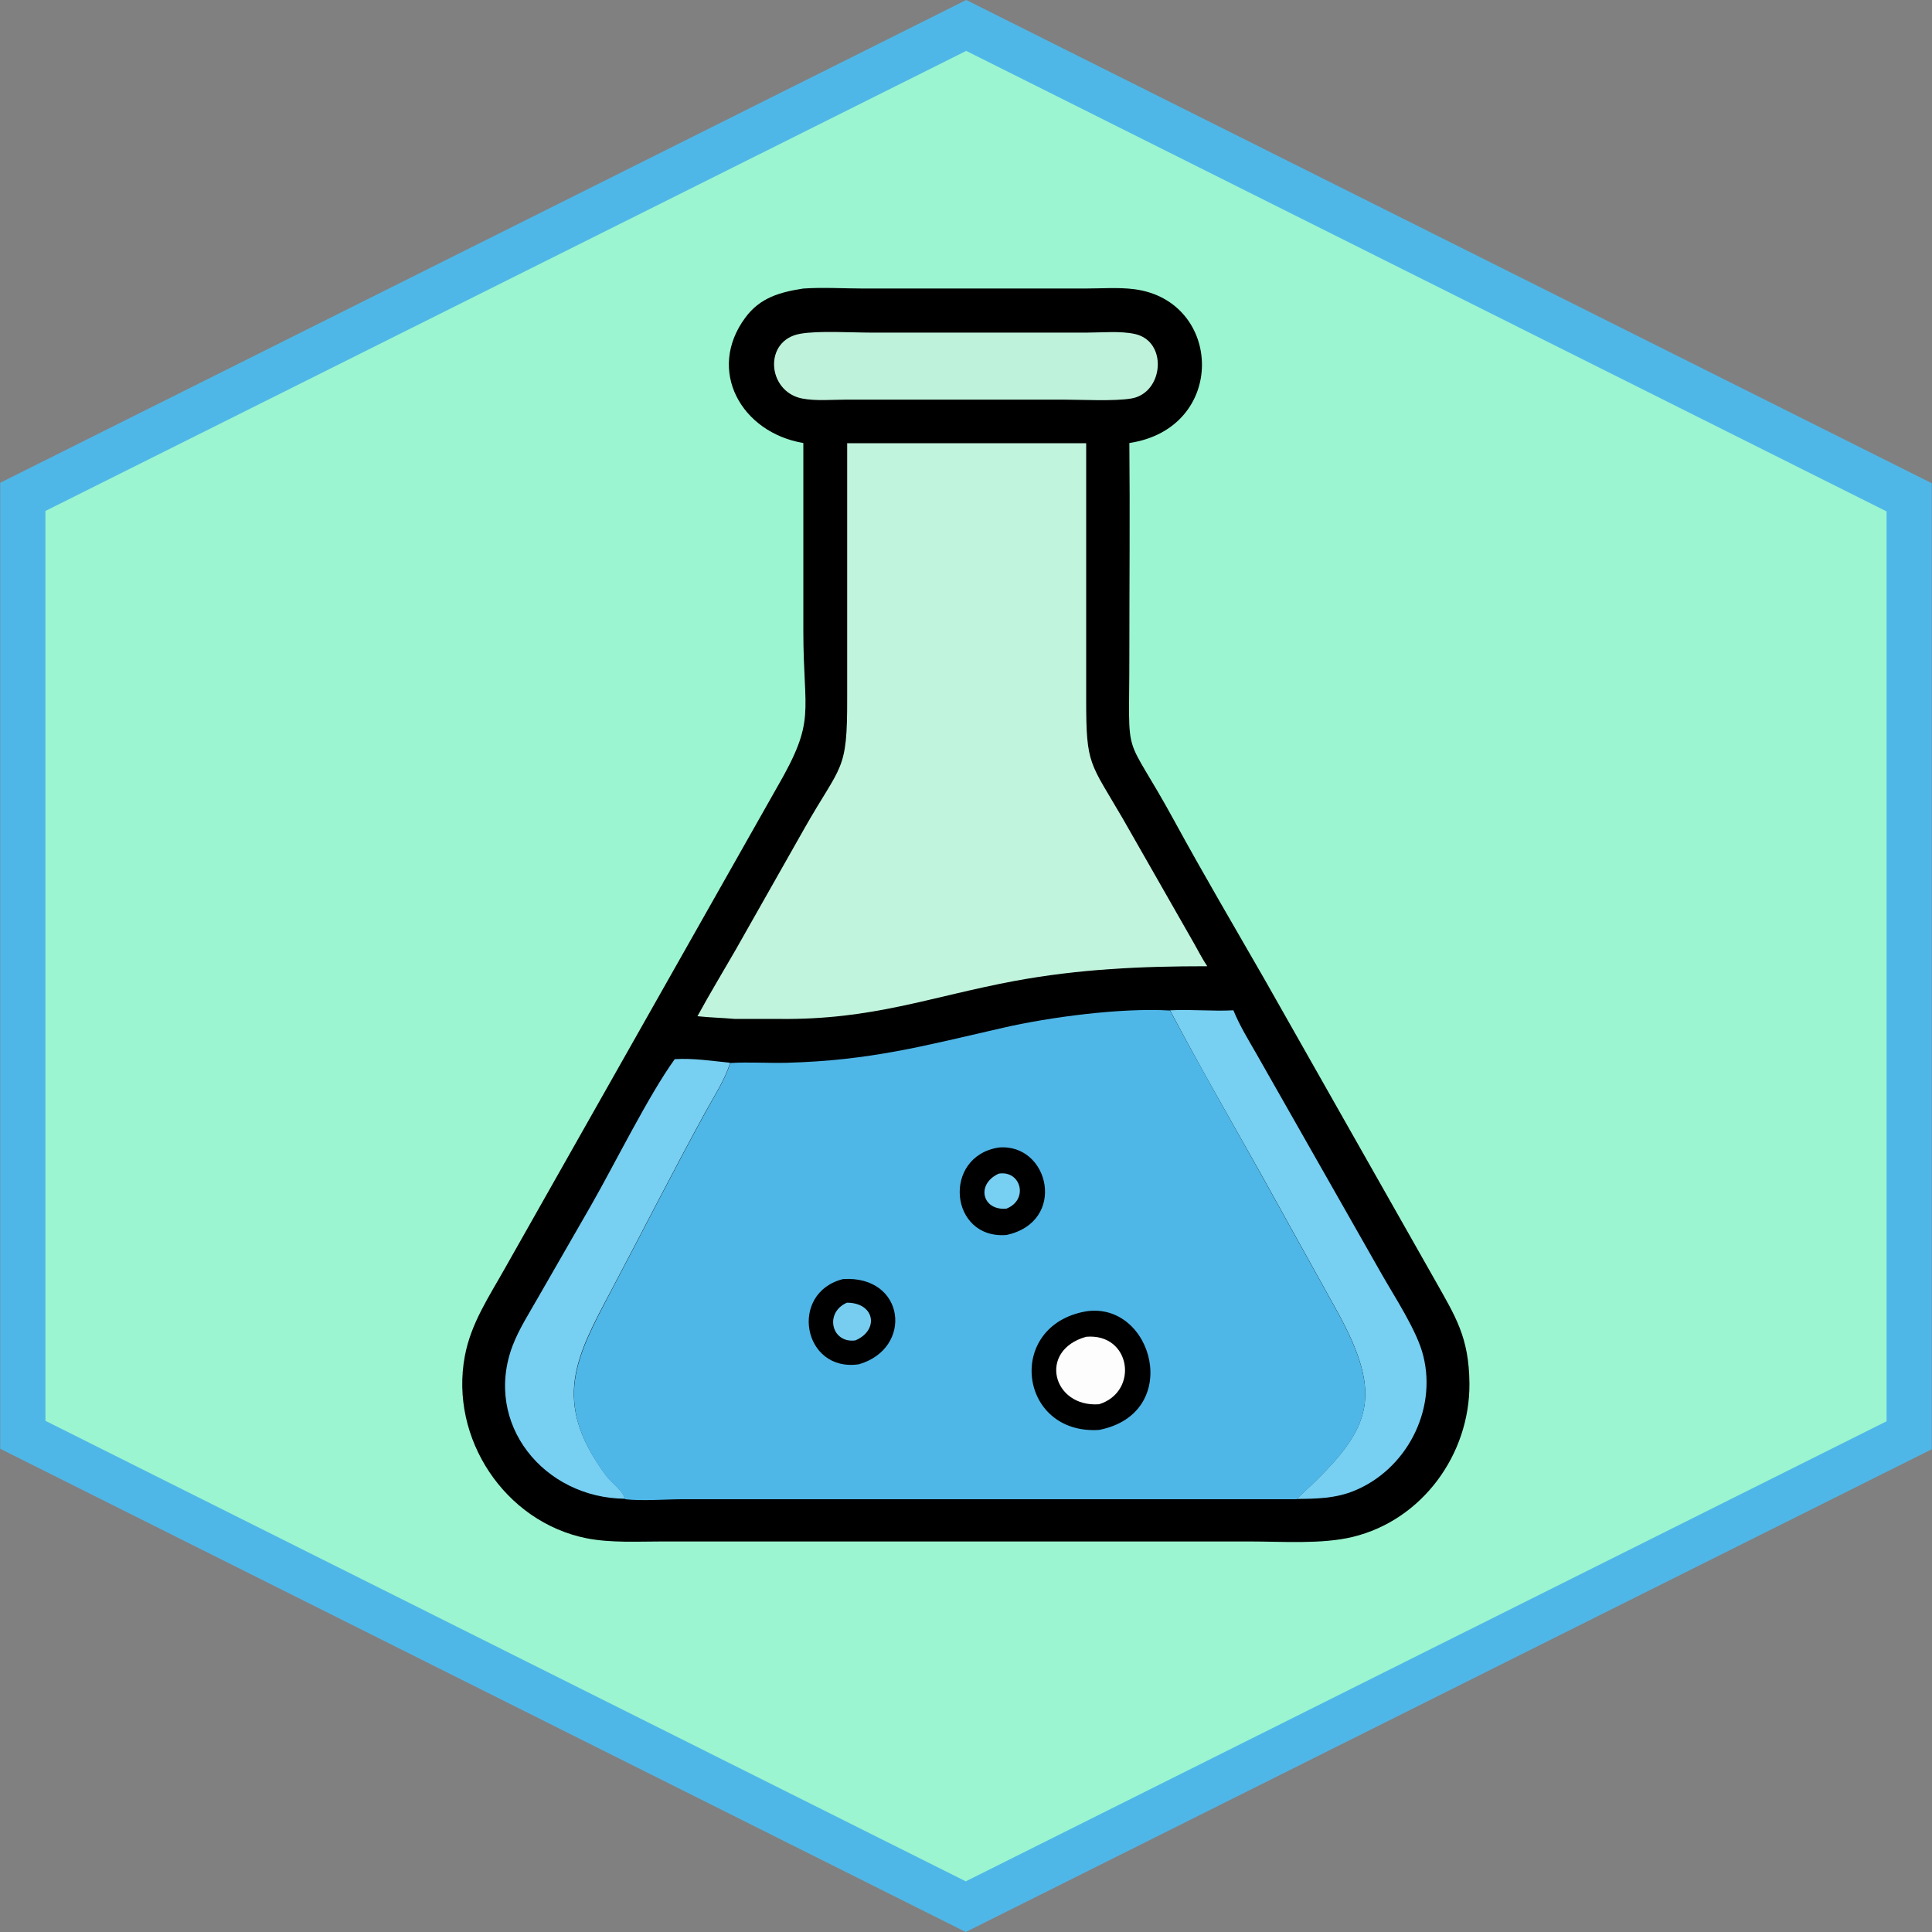
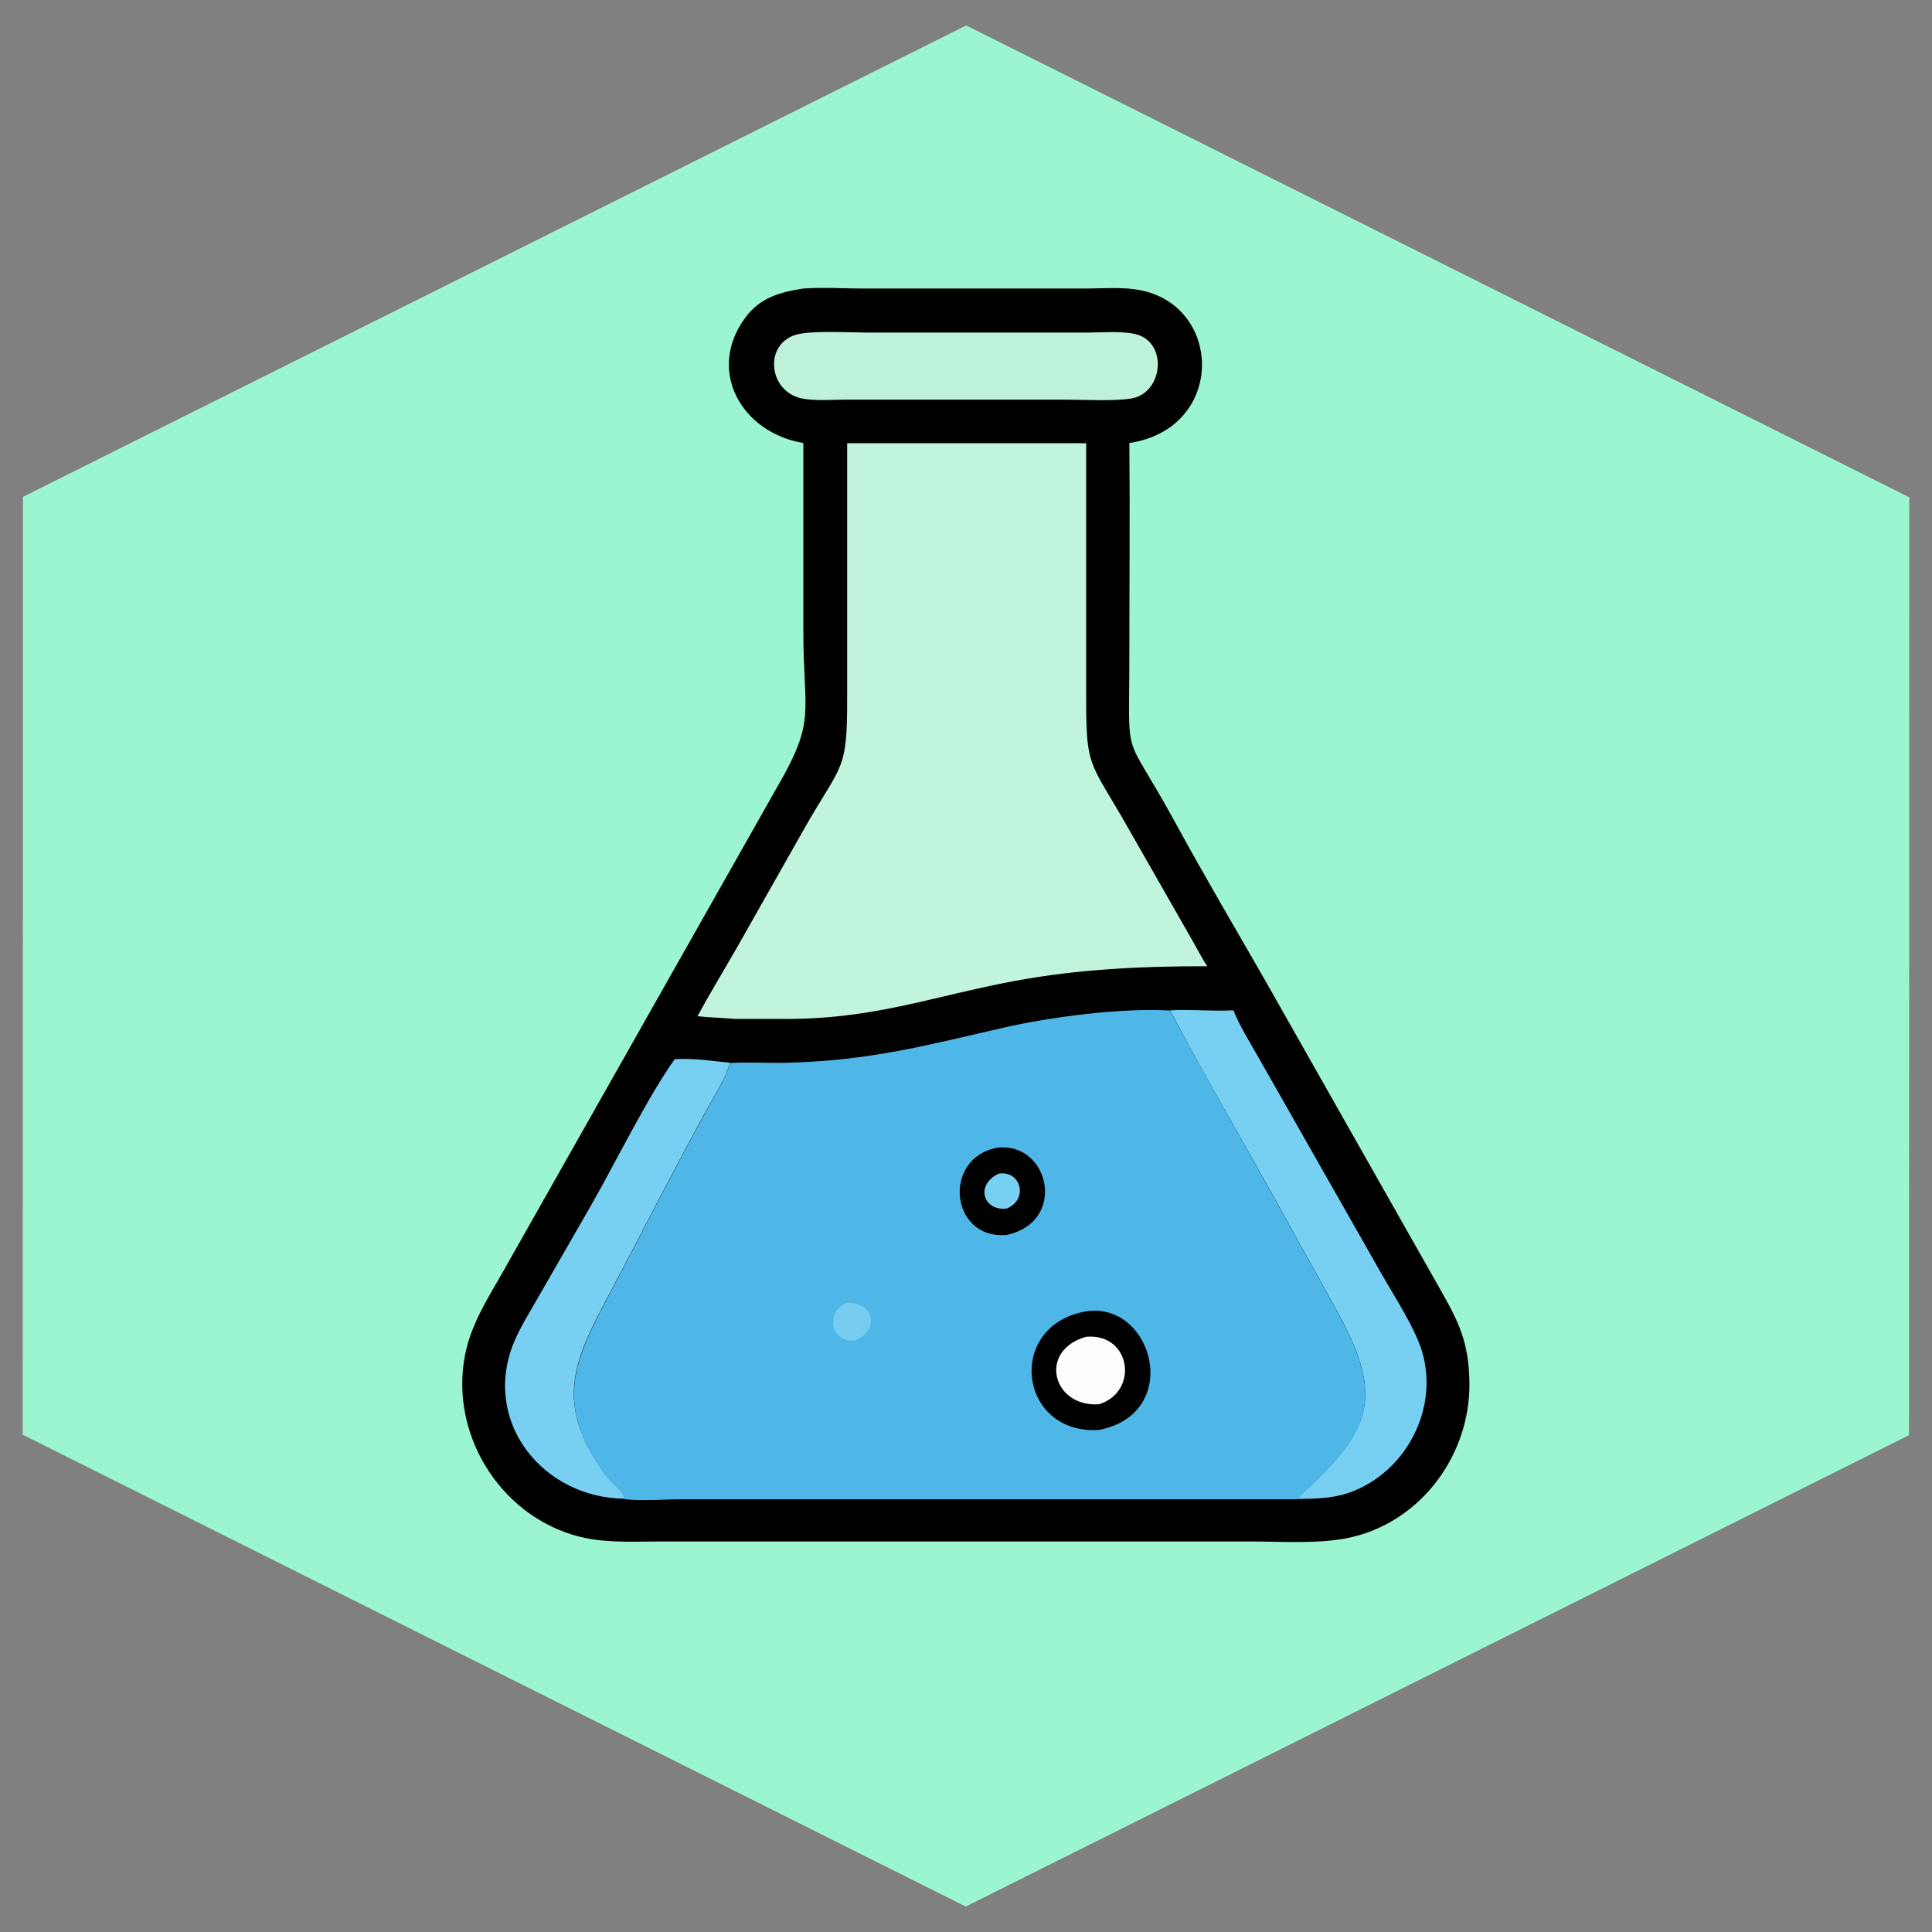
<svg xmlns="http://www.w3.org/2000/svg" id="Chemical" version="1.1" viewBox="0 0 850.4 850.4">
  <rect x="0" y="0" width="850.4" height="850.4" fill="#808080" stroke="none" />
  <defs>
    <style>
      .st0 {
        fill: #4fb7e8;
      }

      .st1 {
        fill: #77cff2;
      }

      .st2 {
        fill: #c1f4dd;
      }

      .st3 {
        fill: #bff2db;
      }

      .st4 {
        fill: #76cdf0;
      }

      .st5 {
        fill: #9bf5d0;
      }

      .st6 {
        fill: #fdfdfd;
      }
    </style>
  </defs>
  <g id="Background">
    <polygon class="st5" points="10 631.5 10.1 218.7 425.3 11.2 840.4 218.9 840.3 631.7 425.1 839.2 10 631.5" />
-     <path class="st0" d="M425.3,22.4l405.1,202.7v400.5l-405.3,202.5L20,625.4V224.9L425.3,22.4M425.3,0L.1,212.5v425.2l425,212.7,425.2-212.5V212.7L425.3,0h0Z" />
  </g>
  <g id="Flask">
    <g id="Outlines">
      <path id="Outline" d="M353.7,127c8.7-.6,17.8,0,26.5,0h97.3c7.1,0,14.8-.6,21.8.3,39.1,5.1,41,61.2-2.2,67.7.3,31.2,0,62.4,0,93.6,0,49.3-3.1,30.8,19.9,72.9,12.7,23.3,26.2,46.2,39.4,69.2l74.8,132c9.5,16.9,15.4,25.7,15.6,46.3.2,31.2-20.8,60.1-51.4,67.5-13.7,3.3-31,2-45.3,2h-53.1s-205.4,0-205.4,0c-11,0-22.6.7-33.4-1.4-36-7.2-60.4-44-53.6-80.2,2.7-14.5,10.7-26.2,17.8-38.9l119.6-211.4c17.5-30.2,11.6-31.9,11.6-69v-82.6c-27.3-4.6-42.7-31.9-25.6-55.1,6.5-8.9,15.3-11.3,25.6-12.9Z" />
      <path id="Flange" class="st3" d="M443.1,146.4h35.5c6.6,0,14.4-.8,20.9.6,14.7,3.2,12.7,26-1.5,28.4-7.8,1.3-22,.5-30.3.5h-60s-35,0-35,0c-6.3,0-13.5.7-19.7-.5-15.4-3.1-17.1-25.7-.7-28.5,8-1.4,22.5-.5,31-.5h59.8Z" />
    </g>
    <g id="Chemicals">
      <path id="Highlight__x28_Left_x29_" class="st1" d="M297.1,466.2c8-.5,16.4.8,24.3,1.6-2.4,7.6-6.9,14.4-10.7,21.3-14.2,25.9-27.6,52.3-41.4,78.4-15.8,29.8-26.7,49.1-2.8,81.6,2.4,3.3,7.6,6.8,8.6,10.6-35.7-.3-62.4-33-49.5-67.3,2.9-7.6,7.6-14.8,11.6-21.9l23-40c10.3-18,25.3-48.4,36.8-64.3Z" />
      <path id="Highlight__x28_Right_x29_" class="st1" d="M515.1,444.7c9.3-.5,18.5.5,27.8,0,2.8,6.9,6.8,13.3,10.5,19.8l54.3,95.5c5.9,10.5,16.1,25.7,18.8,36.9,6,24-7.5,49.8-30.2,59.2-8.4,3.5-16.7,3.6-25.6,3.7,32.4-29.8,39.9-43.4,17-84.2l-32.2-58c-13.6-24.2-27.5-48.3-40.5-72.9Z" />
      <path id="Background1" data-name="Background" class="st0" d="M321.4,467.9c8.2-.5,16.6.1,24.9-.1,36.8-1,60.2-7.4,95.2-15.4,20.4-4.7,52.1-8.9,73.5-7.6,13.1,24.6,26.9,48.6,40.5,72.9l32.2,58c22.9,40.8,15.4,54.4-17,84.2h-269.5c-7.8,0-18.6.9-26.1,0-1-3.8-6.2-7.3-8.6-10.6-23.8-32.5-12.9-51.8,2.8-81.6,13.8-26.1,27.2-52.5,41.4-78.4,3.8-7,8.3-13.7,10.7-21.3Z" />
    </g>
    <path id="Air" class="st2" d="M372.8,195.1h105.3v113.3c0,28.5,1.6,27,16.1,51.9l31.4,55c1.9,3.3,3.6,6.8,5.8,10-29,0-56.2,1.2-84.9,6.5-37.3,7-62.2,17.1-103.1,16.7h-19.9c-5.5-.5-11.1-.6-16.5-1.2,5.4-9.9,11.2-19.5,16.8-29.2l30.3-53.5c16.3-28.7,18.9-24.6,18.8-57.4v-112.2Z" />
    <g id="Bubbles">
      <g id="Bubble__x23_3">
-         <path id="Bubble__x28_Outline_x29_" d="M371.1,563c27.4-1.7,31,30.5,7,37.5-24.8,3.7-31-31.5-7-37.5Z" />
        <path id="Bubble__x28_Inner_x29_" class="st4" d="M372.8,573.4c12.3,0,14.3,12.1,3.7,16.6-10.6,1.4-13.7-12.3-3.7-16.6Z" />
      </g>
      <g id="Bubble__x23_2">
        <path id="Bubble__x28_Outline_x29_1" data-name="Bubble__x28_Outline_x29_" d="M439.6,505.1c22.3-2,30.3,32.7,3.4,38.5-25.1,2-28.4-34.6-3.4-38.5Z" />
        <path id="Bubble__x28_Inner_x29_1" data-name="Bubble__x28_Inner_x29_" class="st1" d="M439.6,516.6c9.8-1.6,13.3,11.5,3.4,15.4-10.6,1-13.6-10.7-3.4-15.4Z" />
      </g>
      <g id="Bubble__x23_1">
        <path id="Bubble__x28_Outline_x29_2" data-name="Bubble__x28_Outline_x29_" d="M478.1,577.2c29.5-4.4,42.7,44.9,5.7,52.2-35.5,2.3-41.4-46-5.7-52.2Z" />
        <path id="Bubble__x28_Inner_x29_2" data-name="Bubble__x28_Inner_x29_" class="st6" d="M478.1,588.4c19.7-1.7,23.4,24.1,5.7,29.7-20.5,1.5-27.1-23.7-5.7-29.7Z" />
      </g>
    </g>
  </g>
</svg>